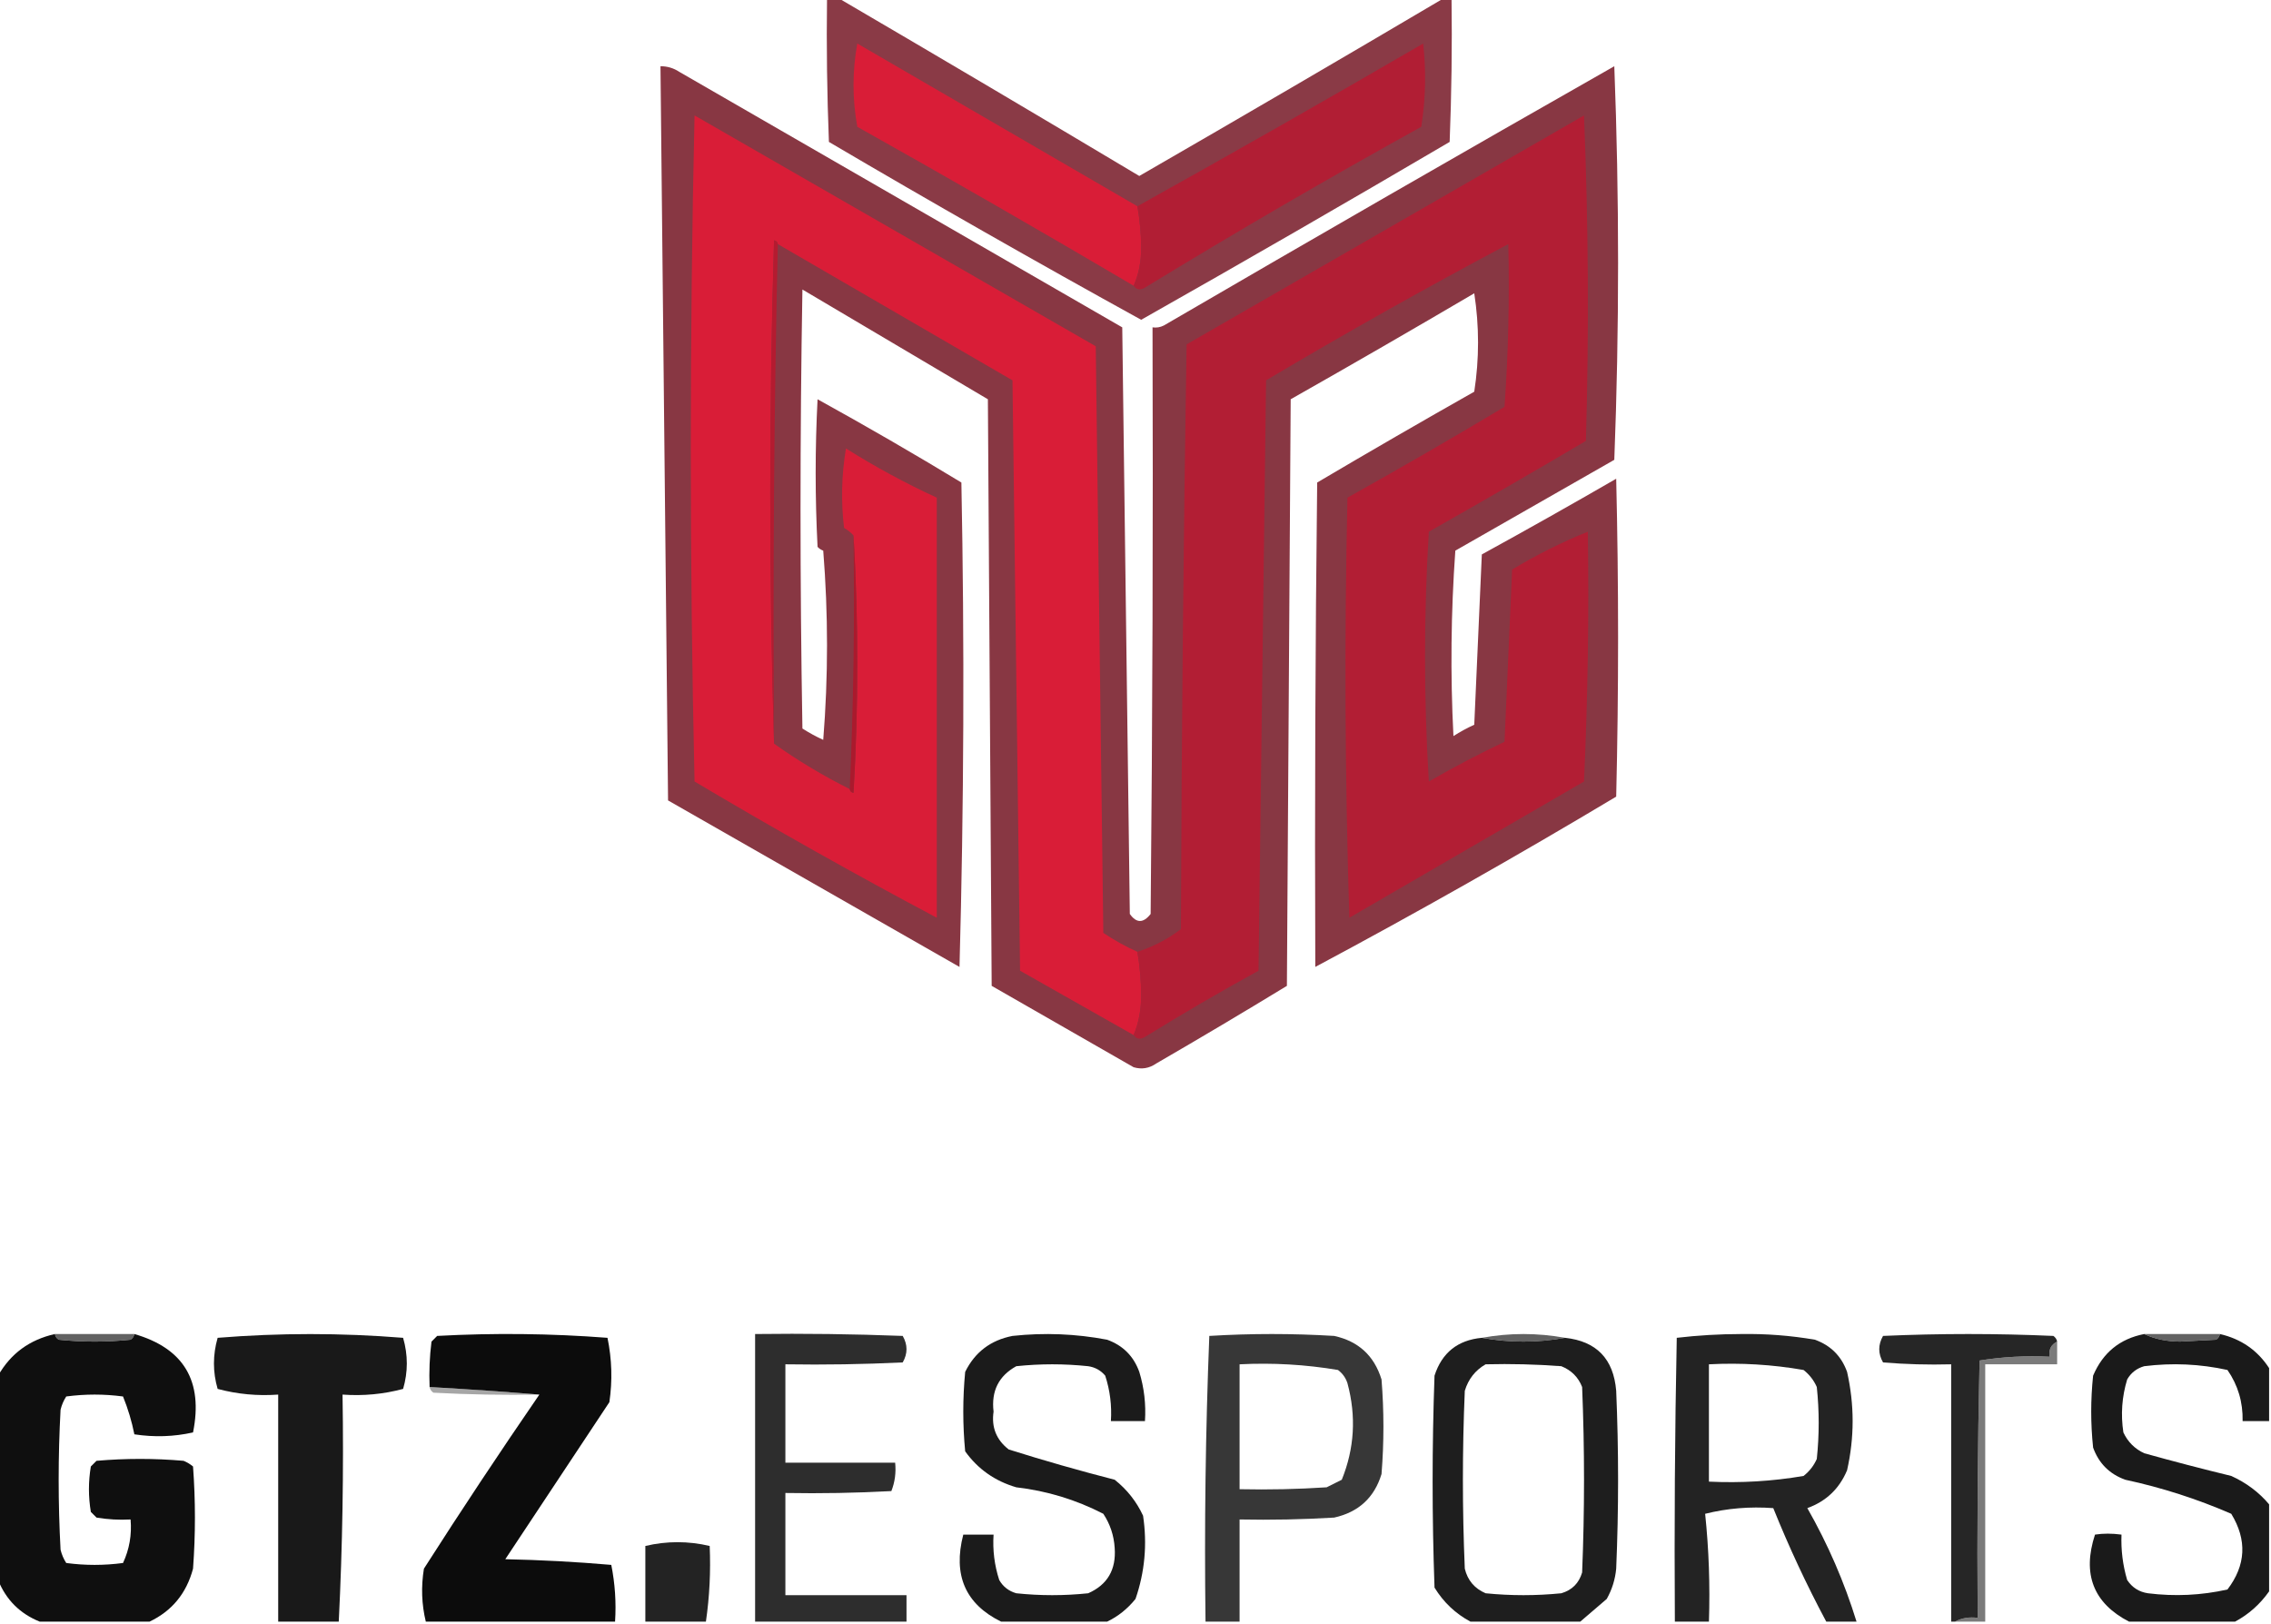
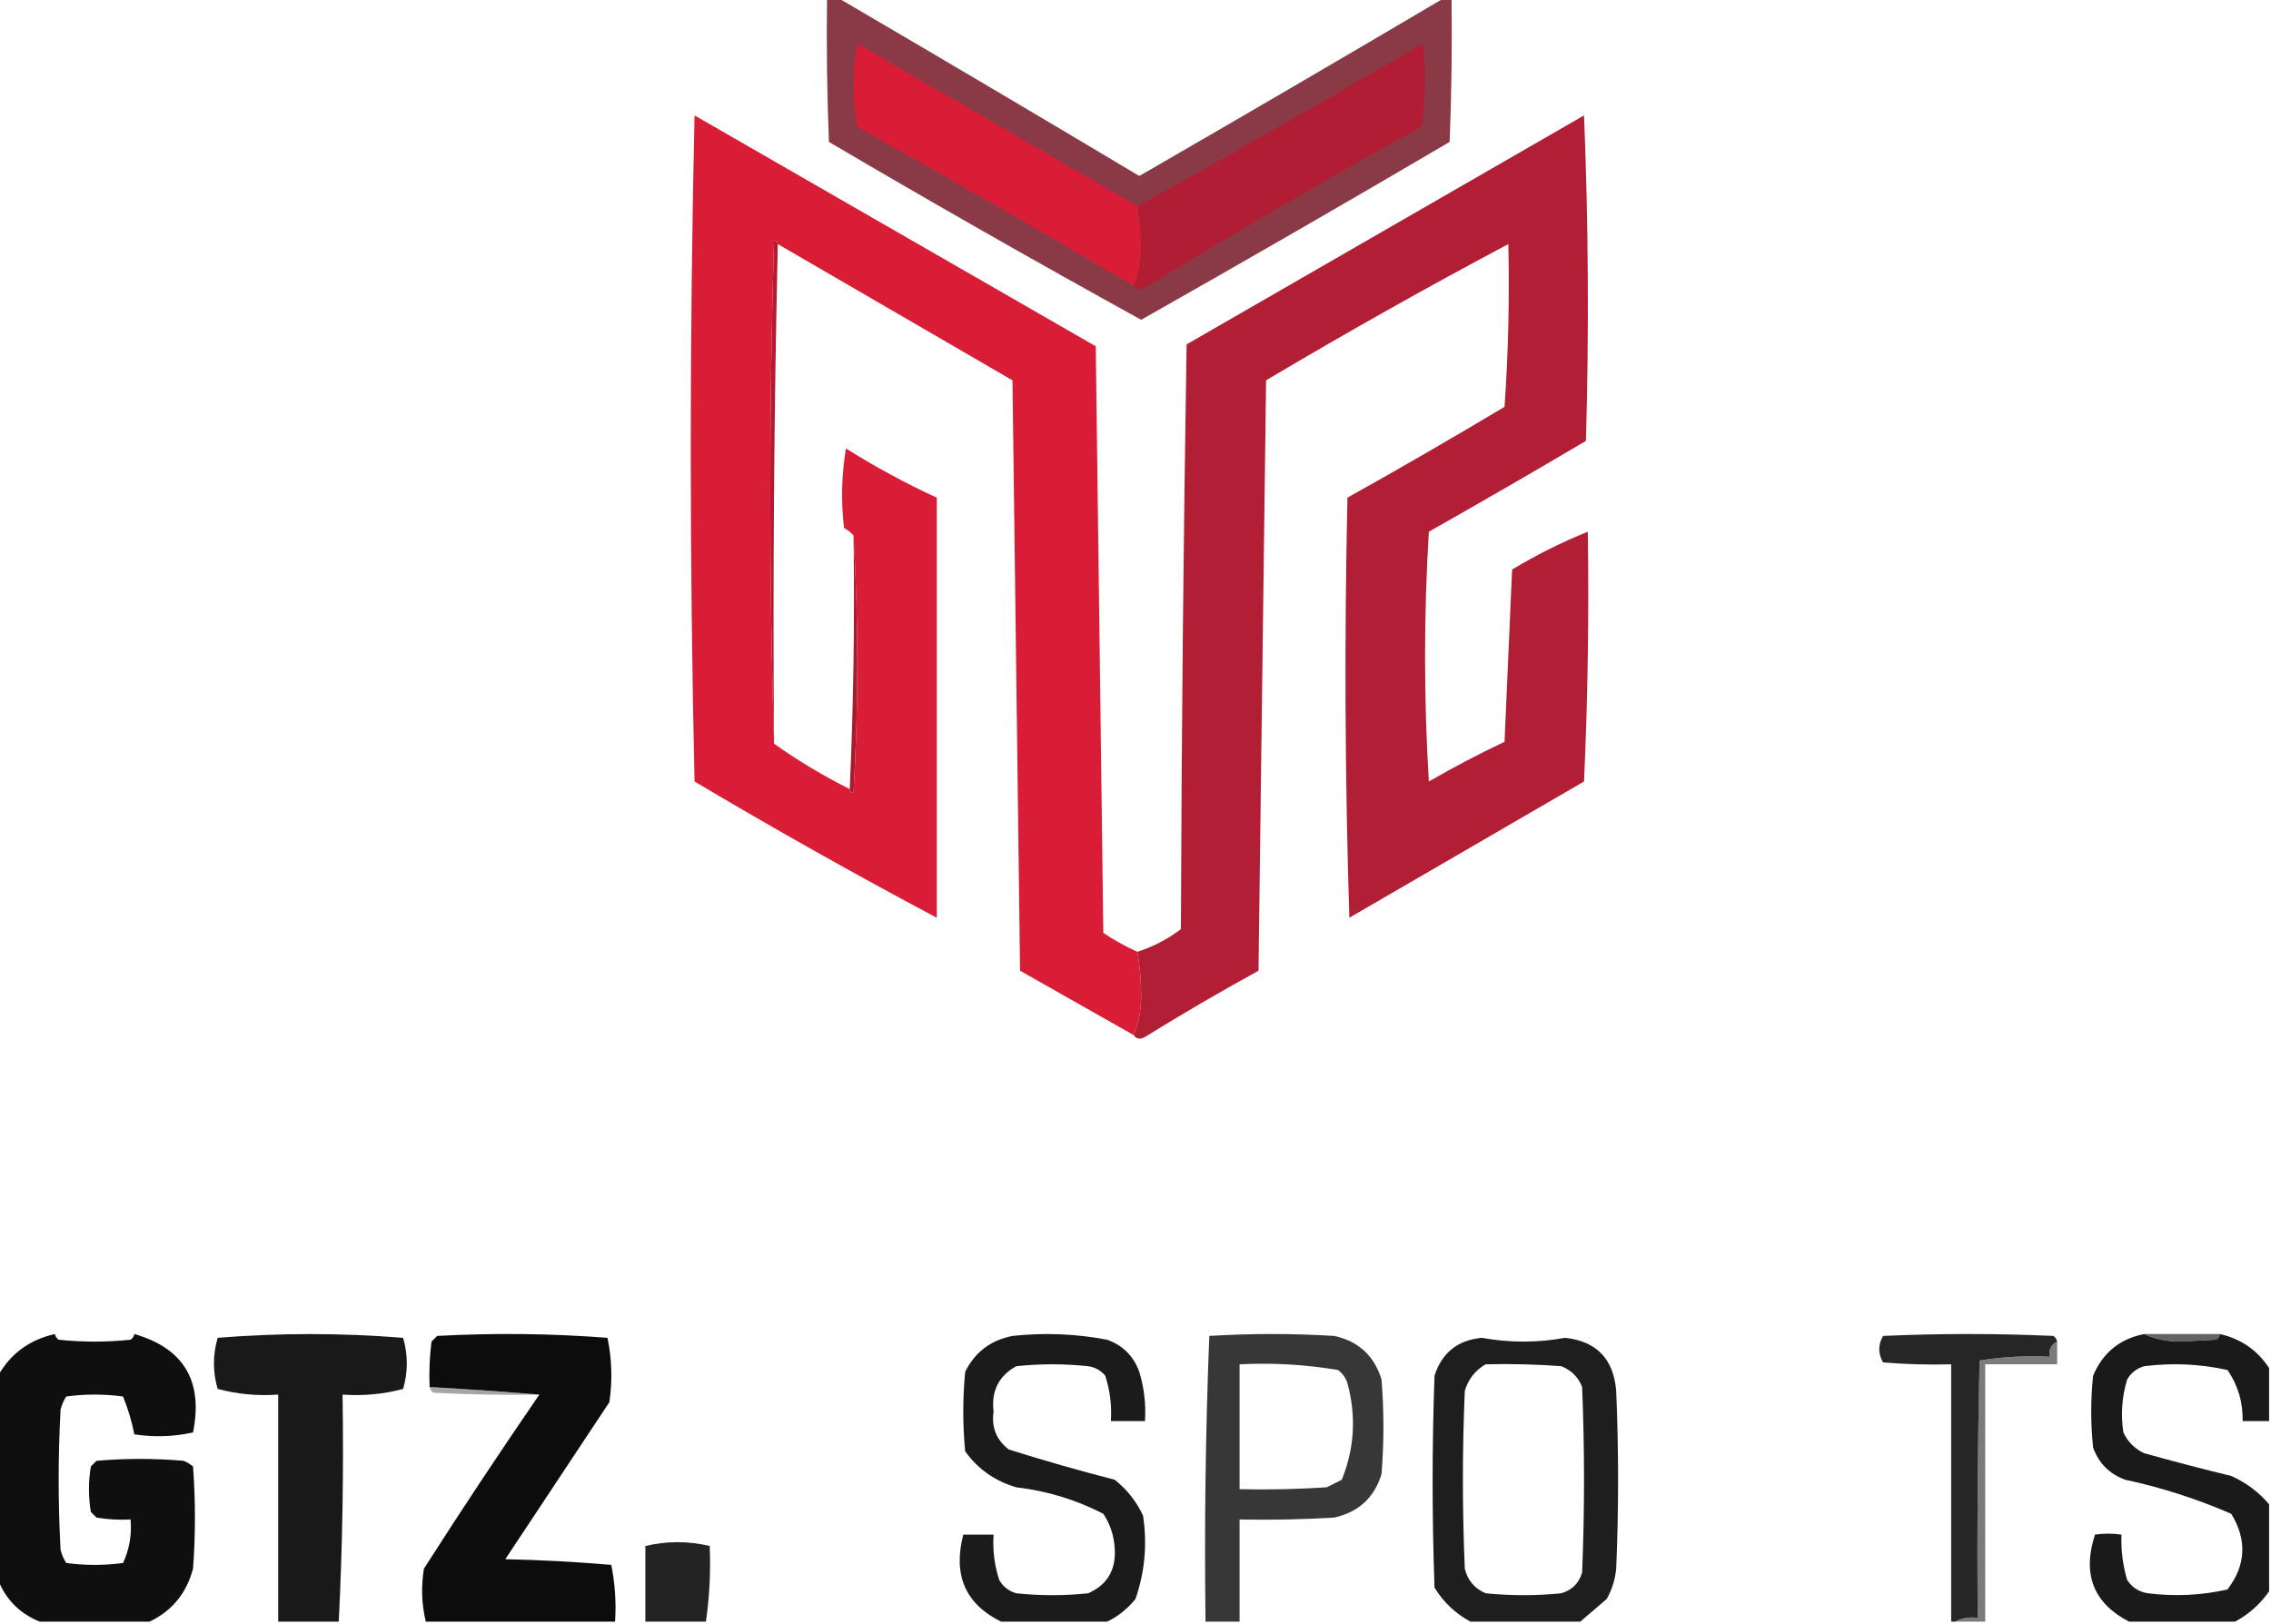
<svg xmlns="http://www.w3.org/2000/svg" version="1.1" width="600px" height="429px" style="shape-rendering:geometricPrecision; text-rendering:geometricPrecision; image-rendering:optimizeQuality; fill-rule:evenodd; clip-rule:evenodd">
  <g>
    <path style="opacity:0.832" fill="#721321" d="M 218.5,-0.5 C 219.5,-0.5 220.5,-0.5 221.5,-0.5C 248.019,15.014 274.519,30.681 301,46.5C 327.978,30.933 354.812,15.266 381.5,-0.5C 382.167,-0.5 382.833,-0.5 383.5,-0.5C 383.667,12.171 383.5,24.838 383,37.5C 355.939,53.404 328.772,69.071 301.5,84.5C 273.793,69.229 246.293,53.562 219,37.5C 218.5,24.838 218.333,12.171 218.5,-0.5 Z" />
  </g>
  <g>
    <path style="opacity:1" fill="#d91d37" d="M 300.5,54.5 C 301.131,58.084 301.465,61.751 301.5,65.5C 301.486,69.239 300.82,72.572 299.5,75.5C 275.357,61.259 251.024,47.259 226.5,33.5C 225.167,26.167 225.167,18.833 226.5,11.5C 251.184,25.861 275.851,40.194 300.5,54.5 Z" />
  </g>
  <g>
    <path style="opacity:1" fill="#b11e34" d="M 299.5,75.5 C 300.82,72.572 301.486,69.239 301.5,65.5C 301.465,61.751 301.131,58.084 300.5,54.5C 325.761,40.422 350.928,26.089 376,11.5C 376.831,18.856 376.665,26.189 375.5,33.5C 350.839,47.162 326.505,61.328 302.5,76C 301.251,76.74 300.251,76.573 299.5,75.5 Z" />
  </g>
  <g>
-     <path style="opacity:0.846" fill="#731321" d="M 174.5,17.5 C 176.308,17.491 177.975,17.991 179.5,19C 218.5,41.5 257.5,64 296.5,86.5C 297.167,138.167 297.833,189.833 298.5,241.5C 300.242,243.973 302.075,243.973 304,241.5C 304.5,189.834 304.667,138.168 304.5,86.5C 305.552,86.65 306.552,86.483 307.5,86C 347.038,62.967 386.704,40.133 426.5,17.5C 427.833,52.167 427.833,86.833 426.5,121.5C 412.5,129.5 398.5,137.5 384.5,145.5C 383.334,161.823 383.167,178.156 384,194.5C 385.753,193.373 387.587,192.373 389.5,191.5C 390.167,176.5 390.833,161.5 391.5,146.5C 403.414,139.96 415.248,133.293 427,126.5C 427.667,154.5 427.667,182.5 427,210.5C 400.808,226.176 374.308,241.176 347.5,255.5C 347.333,212.832 347.5,170.165 348,127.5C 361.752,119.374 375.585,111.374 389.5,103.5C 390.833,94.833 390.833,86.167 389.5,77.5C 373.415,86.96 357.248,96.293 341,105.5C 340.667,157.167 340.333,208.833 340,260.5C 328.583,267.459 317.083,274.293 305.5,281C 303.635,282.301 301.635,282.635 299.5,282C 287,274.833 274.5,267.667 262,260.5C 261.667,208.833 261.333,157.167 261,105.5C 244.667,95.833 228.333,86.167 212,76.5C 211.333,115.167 211.333,153.833 212,192.5C 213.753,193.627 215.587,194.627 217.5,195.5C 218.833,178.833 218.833,162.167 217.5,145.5C 216.914,145.291 216.414,144.957 216,144.5C 215.333,131.5 215.333,118.5 216,105.5C 228.83,112.581 241.497,119.914 254,127.5C 254.833,170.171 254.667,212.837 253.5,255.5C 227.833,240.833 202.167,226.167 176.5,211.5C 175.826,146.795 175.16,82.129 174.5,17.5 Z" />
-   </g>
+     </g>
  <g>
    <path style="opacity:1" fill="#d91d37" d="M 300.5,251.5 C 301.133,255.251 301.467,259.085 301.5,263C 301.488,266.902 300.821,270.402 299.5,273.5C 289.527,267.845 279.527,262.179 269.5,256.5C 268.833,204.5 268.167,152.5 267.5,100.5C 246.806,88.488 226.139,76.488 205.5,64.5C 205.44,63.957 205.107,63.624 204.5,63.5C 203.169,107.998 203.169,152.331 204.5,196.5C 210.799,200.988 217.466,204.988 224.5,208.5C 224.56,209.043 224.893,209.376 225.5,209.5C 226.829,186.67 226.829,164.004 225.5,141.5C 224.828,140.733 223.995,140.066 223,139.5C 222.169,132.476 222.336,125.476 223.5,118.5C 231.278,123.386 239.278,127.72 247.5,131.5C 247.5,168.5 247.5,205.5 247.5,242.5C 225.941,231.05 204.607,219.05 183.5,206.5C 182.167,147.833 182.167,89.167 183.5,30.5C 218.833,50.833 254.167,71.167 289.5,91.5C 290.167,143.167 290.833,194.833 291.5,246.5C 294.366,248.432 297.366,250.099 300.5,251.5 Z" />
  </g>
  <g>
    <path style="opacity:1" fill="#b21e34" d="M 299.5,273.5 C 300.821,270.402 301.488,266.902 301.5,263C 301.467,259.085 301.133,255.251 300.5,251.5C 304.673,250.163 308.506,248.163 312,245.5C 312.169,193.929 312.669,142.429 313.5,91C 348.5,70.833 383.5,50.667 418.5,30.5C 419.667,59.161 419.833,87.828 419,116.5C 405.248,124.626 391.415,132.626 377.5,140.5C 376.167,162.5 376.167,184.5 377.5,206.5C 384.009,202.745 390.676,199.245 397.5,196C 398.159,180.897 398.826,165.73 399.5,150.5C 405.952,146.607 412.619,143.274 419.5,140.5C 419.833,162.51 419.5,184.51 418.5,206.5C 397.833,218.5 377.167,230.5 356.5,242.5C 355.333,205.505 355.167,168.505 356,131.5C 369.963,123.7 383.796,115.7 397.5,107.5C 398.499,93.182 398.833,78.849 398.5,64.5C 376.941,75.95 355.607,87.95 334.5,100.5C 333.833,152.5 333.167,204.5 332.5,256.5C 322.336,262.081 312.336,267.914 302.5,274C 301.251,274.74 300.251,274.573 299.5,273.5 Z" />
  </g>
  <g>
    <path style="opacity:1" fill="#b41b30" d="M 205.5,64.5 C 204.501,108.33 204.168,152.33 204.5,196.5C 203.169,152.331 203.169,107.998 204.5,63.5C 205.107,63.624 205.44,63.957 205.5,64.5 Z" />
  </g>
  <g>
    <path style="opacity:1" fill="#aa1a2d" d="M 225.5,141.5 C 226.829,164.004 226.829,186.67 225.5,209.5C 224.893,209.376 224.56,209.043 224.5,208.5C 225.497,186.34 225.831,164.006 225.5,141.5 Z" />
  </g>
  <g>
    <path style="opacity:0.96" fill="#060606" d="M 14.5,352.5 C 14.611,353.117 14.944,353.617 15.5,354C 21.833,354.667 28.167,354.667 34.5,354C 35.056,353.617 35.389,353.117 35.5,352.5C 48.565,356.278 53.732,364.945 51,378.5C 45.918,379.637 40.751,379.804 35.5,379C 34.818,375.58 33.818,372.246 32.5,369C 27.5,368.333 22.5,368.333 17.5,369C 16.809,370.067 16.309,371.234 16,372.5C 15.333,384.833 15.333,397.167 16,409.5C 16.309,410.766 16.809,411.933 17.5,413C 22.5,413.667 27.5,413.667 32.5,413C 34.183,409.38 34.85,405.546 34.5,401.5C 31.482,401.665 28.482,401.498 25.5,401C 25,400.5 24.5,400 24,399.5C 23.333,395.5 23.333,391.5 24,387.5C 24.5,387 25,386.5 25.5,386C 33.167,385.333 40.833,385.333 48.5,386C 49.416,386.374 50.25,386.874 51,387.5C 51.667,396.5 51.667,405.5 51,414.5C 49.263,421.019 45.43,425.686 39.5,428.5C 29.833,428.5 20.167,428.5 10.5,428.5C 5.263,426.386 1.596,422.719 -0.5,417.5C -0.5,399.5 -0.5,381.5 -0.5,363.5C 2.816,357.663 7.816,353.996 14.5,352.5 Z" />
  </g>
  <g>
    <path style="opacity:0.924" fill="#090909" d="M 292.5,428.5 C 283.167,428.5 273.833,428.5 264.5,428.5C 255.058,423.859 251.725,416.193 254.5,405.5C 257.167,405.5 259.833,405.5 262.5,405.5C 262.234,409.605 262.734,413.605 264,417.5C 265.008,419.259 266.508,420.426 268.5,421C 274.833,421.667 281.167,421.667 287.5,421C 292.591,418.755 294.924,414.755 294.5,409C 294.296,405.72 293.296,402.72 291.5,400C 284.273,396.276 276.607,393.942 268.5,393C 262.865,391.353 258.365,388.186 255,383.5C 254.333,376.5 254.333,369.5 255,362.5C 257.565,357.293 261.732,354.126 267.5,353C 275.911,352.095 284.245,352.428 292.5,354C 296.667,355.5 299.5,358.333 301,362.5C 302.29,366.73 302.79,371.064 302.5,375.5C 299.5,375.5 296.5,375.5 293.5,375.5C 293.766,371.395 293.266,367.395 292,363.5C 290.829,362.107 289.329,361.273 287.5,361C 281.167,360.333 274.833,360.333 268.5,361C 263.853,363.575 261.853,367.575 262.5,373C 261.9,377.131 263.234,380.464 266.5,383C 275.769,385.92 285.102,388.586 294.5,391C 297.762,393.592 300.262,396.759 302,400.5C 303.126,408.045 302.46,415.379 300,422.5C 297.886,425.121 295.386,427.121 292.5,428.5 Z" />
  </g>
  <g>
    <path style="opacity:0.812" fill="#090909" d="M 327.5,428.5 C 324.5,428.5 321.5,428.5 318.5,428.5C 318.172,403.259 318.505,378.092 319.5,353C 330.5,352.333 341.5,352.333 352.5,353C 358.9,354.399 363.066,358.233 365,364.5C 365.667,372.833 365.667,381.167 365,389.5C 363.092,395.74 358.925,399.573 352.5,401C 344.173,401.5 335.84,401.666 327.5,401.5C 327.5,410.5 327.5,419.5 327.5,428.5 Z M 327.5,360.5 C 336.276,360.059 344.942,360.559 353.5,362C 354.701,362.903 355.535,364.069 356,365.5C 358.353,374.231 357.853,382.731 354.5,391C 353.167,391.667 351.833,392.333 350.5,393C 342.841,393.5 335.174,393.666 327.5,393.5C 327.5,382.5 327.5,371.5 327.5,360.5 Z" />
  </g>
  <g>
-     <path style="opacity:0.949" fill="#181818" d="M 490.5,428.5 C 487.833,428.5 485.167,428.5 482.5,428.5C 477.283,418.734 472.617,408.734 468.5,398.5C 462.317,398.047 456.317,398.547 450.5,400C 451.485,409.417 451.818,418.917 451.5,428.5C 448.5,428.5 445.5,428.5 442.5,428.5C 442.333,403.498 442.5,378.498 443,353.5C 448.588,352.844 454.255,352.511 460,352.5C 466.577,352.395 473.077,352.895 479.5,354C 483.667,355.5 486.5,358.333 488,362.5C 489.956,371.173 489.956,379.84 488,388.5C 485.961,393.372 482.461,396.706 477.5,398.5C 482.944,408.051 487.277,418.051 490.5,428.5 Z M 451.5,360.5 C 459.943,360.062 468.277,360.562 476.5,362C 478.049,363.214 479.215,364.714 480,366.5C 480.667,372.833 480.667,379.167 480,385.5C 479.215,387.286 478.049,388.786 476.5,390C 468.251,391.406 459.917,391.906 451.5,391.5C 451.5,381.167 451.5,370.833 451.5,360.5 Z" />
-   </g>
+     </g>
  <g>
    <path style="opacity:0.913" fill="#050505" d="M 566.5,352.5 C 569.258,353.818 572.424,354.485 576,354.5C 579.167,354.333 582.333,354.167 585.5,354C 586.056,353.617 586.389,353.117 586.5,352.5C 592.096,353.788 596.429,356.788 599.5,361.5C 599.5,366.167 599.5,370.833 599.5,375.5C 597.167,375.5 594.833,375.5 592.5,375.5C 592.607,370.509 591.274,366.009 588.5,362C 581.274,360.406 573.94,360.072 566.5,361C 564.508,361.574 563.008,362.741 562,364.5C 560.607,369.095 560.274,373.761 561,378.5C 562.167,381 564,382.833 566.5,384C 574.131,386.126 581.797,388.126 589.5,390C 593.477,391.803 596.811,394.303 599.5,397.5C 599.5,405.167 599.5,412.833 599.5,420.5C 597.097,423.907 594.097,426.574 590.5,428.5C 581.167,428.5 571.833,428.5 562.5,428.5C 553.083,423.615 550.083,415.948 553.5,405.5C 555.655,405.162 557.989,405.162 560.5,405.5C 560.344,409.582 560.844,413.582 562,417.5C 563.319,419.487 565.152,420.654 567.5,421C 574.582,421.884 581.582,421.551 588.5,420C 593.384,413.584 593.717,406.917 589.5,400C 580.48,396.077 571.147,393.077 561.5,391C 557.333,389.5 554.5,386.667 553,382.5C 552.333,376.167 552.333,369.833 553,363.5C 555.581,357.414 560.081,353.747 566.5,352.5 Z" />
  </g>
  <g>
-     <path style="opacity:0.74" fill="#2c2c2c" d="M 14.5,352.5 C 21.5,352.5 28.5,352.5 35.5,352.5C 35.389,353.117 35.056,353.617 34.5,354C 28.167,354.667 21.833,354.667 15.5,354C 14.944,353.617 14.611,353.117 14.5,352.5 Z" />
-   </g>
+     </g>
  <g>
    <path style="opacity:0.931" fill="#090909" d="M 89.5,428.5 C 84.167,428.5 78.833,428.5 73.5,428.5C 73.5,408.5 73.5,388.5 73.5,368.5C 68.041,368.897 62.708,368.397 57.5,367C 56.2,362.55 56.2,358.05 57.5,353.5C 73.799,352.182 90.133,352.182 106.5,353.5C 107.811,358.031 107.811,362.531 106.5,367C 101.292,368.397 95.959,368.897 90.5,368.5C 90.821,388.576 90.487,408.576 89.5,428.5 Z" />
  </g>
  <g>
-     <path style="opacity:0.848" fill="#090909" d="M 239.5,428.5 C 226.167,428.5 212.833,428.5 199.5,428.5C 199.5,403.167 199.5,377.833 199.5,352.5C 212.504,352.333 225.504,352.5 238.5,353C 239.833,355.333 239.833,357.667 238.5,360C 228.172,360.5 217.839,360.666 207.5,360.5C 207.5,369.167 207.5,377.833 207.5,386.5C 217.167,386.5 226.833,386.5 236.5,386.5C 236.768,389.119 236.435,391.619 235.5,394C 226.173,394.5 216.839,394.666 207.5,394.5C 207.5,403.5 207.5,412.5 207.5,421.5C 218.167,421.5 228.833,421.5 239.5,421.5C 239.5,423.833 239.5,426.167 239.5,428.5 Z" />
-   </g>
+     </g>
  <g>
    <path style="opacity:0.954" fill="#141414" d="M 391.5,353.5 C 398.833,354.833 406.167,354.833 413.5,353.5C 421.802,354.402 426.302,359.068 427,367.5C 427.667,383.167 427.667,398.833 427,414.5C 426.731,417.352 425.897,420.018 424.5,422.5C 422.122,424.552 419.789,426.552 417.5,428.5C 407.833,428.5 398.167,428.5 388.5,428.5C 384.539,426.373 381.372,423.373 379,419.5C 378.333,400.833 378.333,382.167 379,363.5C 380.959,357.434 385.125,354.101 391.5,353.5 Z M 392.5,360.5 C 399.175,360.334 405.842,360.5 412.5,361C 415.152,362.065 416.985,363.898 418,366.5C 418.667,382.833 418.667,399.167 418,415.5C 417.167,418.333 415.333,420.167 412.5,421C 405.833,421.667 399.167,421.667 392.5,421C 389.572,419.74 387.739,417.573 387,414.5C 386.333,398.833 386.333,383.167 387,367.5C 387.938,364.402 389.772,362.069 392.5,360.5 Z" />
  </g>
  <g>
-     <path style="opacity:0.744" fill="#2c2c2c" d="M 391.5,353.5 C 398.833,352.167 406.167,352.167 413.5,353.5C 406.167,354.833 398.833,354.833 391.5,353.5 Z" />
-   </g>
+     </g>
  <g>
    <path style="opacity:0.738" fill="#2c2c2c" d="M 566.5,352.5 C 573.167,352.5 579.833,352.5 586.5,352.5C 586.389,353.117 586.056,353.617 585.5,354C 582.333,354.167 579.167,354.333 576,354.5C 572.424,354.485 569.258,353.818 566.5,352.5 Z" />
  </g>
  <g>
    <path style="opacity:0.966" fill="#050505" d="M 162.5,428.5 C 145.833,428.5 129.167,428.5 112.5,428.5C 111.393,423.919 111.227,419.252 112,414.5C 121.929,398.966 132.095,383.633 142.5,368.5C 133.534,367.764 123.867,367.097 113.5,366.5C 113.334,362.486 113.501,358.486 114,354.5C 114.5,354 115,353.5 115.5,353C 130.545,352.183 145.545,352.35 160.5,353.5C 161.663,359.137 161.83,364.804 161,370.5C 151.833,384.333 142.667,398.167 133.5,412C 142.881,412.193 152.214,412.693 161.5,413.5C 162.494,418.456 162.827,423.456 162.5,428.5 Z" />
  </g>
  <g>
    <path style="opacity:0.883" fill="#0b0b0b" d="M 543.5,354.5 C 541.896,355.287 541.229,356.62 541.5,358.5C 535.242,358.19 529.076,358.524 523,359.5C 522.5,382.164 522.333,404.831 522.5,427.5C 520.265,427.205 518.265,427.539 516.5,428.5C 516.167,428.5 515.833,428.5 515.5,428.5C 515.5,405.833 515.5,383.167 515.5,360.5C 509.491,360.666 503.491,360.499 497.5,360C 496.167,357.667 496.167,355.333 497.5,353C 512.5,352.333 527.5,352.333 542.5,353C 543.056,353.383 543.389,353.883 543.5,354.5 Z" />
  </g>
  <g>
    <path style="opacity:0.627" fill="#2d2d2d" d="M 543.5,354.5 C 543.5,356.5 543.5,358.5 543.5,360.5C 537.167,360.5 530.833,360.5 524.5,360.5C 524.5,383.167 524.5,405.833 524.5,428.5C 521.833,428.5 519.167,428.5 516.5,428.5C 518.265,427.539 520.265,427.205 522.5,427.5C 522.333,404.831 522.5,382.164 523,359.5C 529.076,358.524 535.242,358.19 541.5,358.5C 541.229,356.62 541.896,355.287 543.5,354.5 Z" />
  </g>
  <g>
    <path style="opacity:0.415" fill="#2a2a2a" d="M 113.5,366.5 C 123.867,367.097 133.534,367.764 142.5,368.5C 133.161,368.666 123.827,368.5 114.5,368C 113.944,367.617 113.611,367.117 113.5,366.5 Z" />
  </g>
  <g>
    <path style="opacity:0.906" fill="#0d0d0d" d="M 186.5,428.5 C 181.167,428.5 175.833,428.5 170.5,428.5C 170.5,421.833 170.5,415.167 170.5,408.5C 176.167,407.167 181.833,407.167 187.5,408.5C 187.793,415.255 187.46,421.922 186.5,428.5 Z" />
  </g>
</svg>